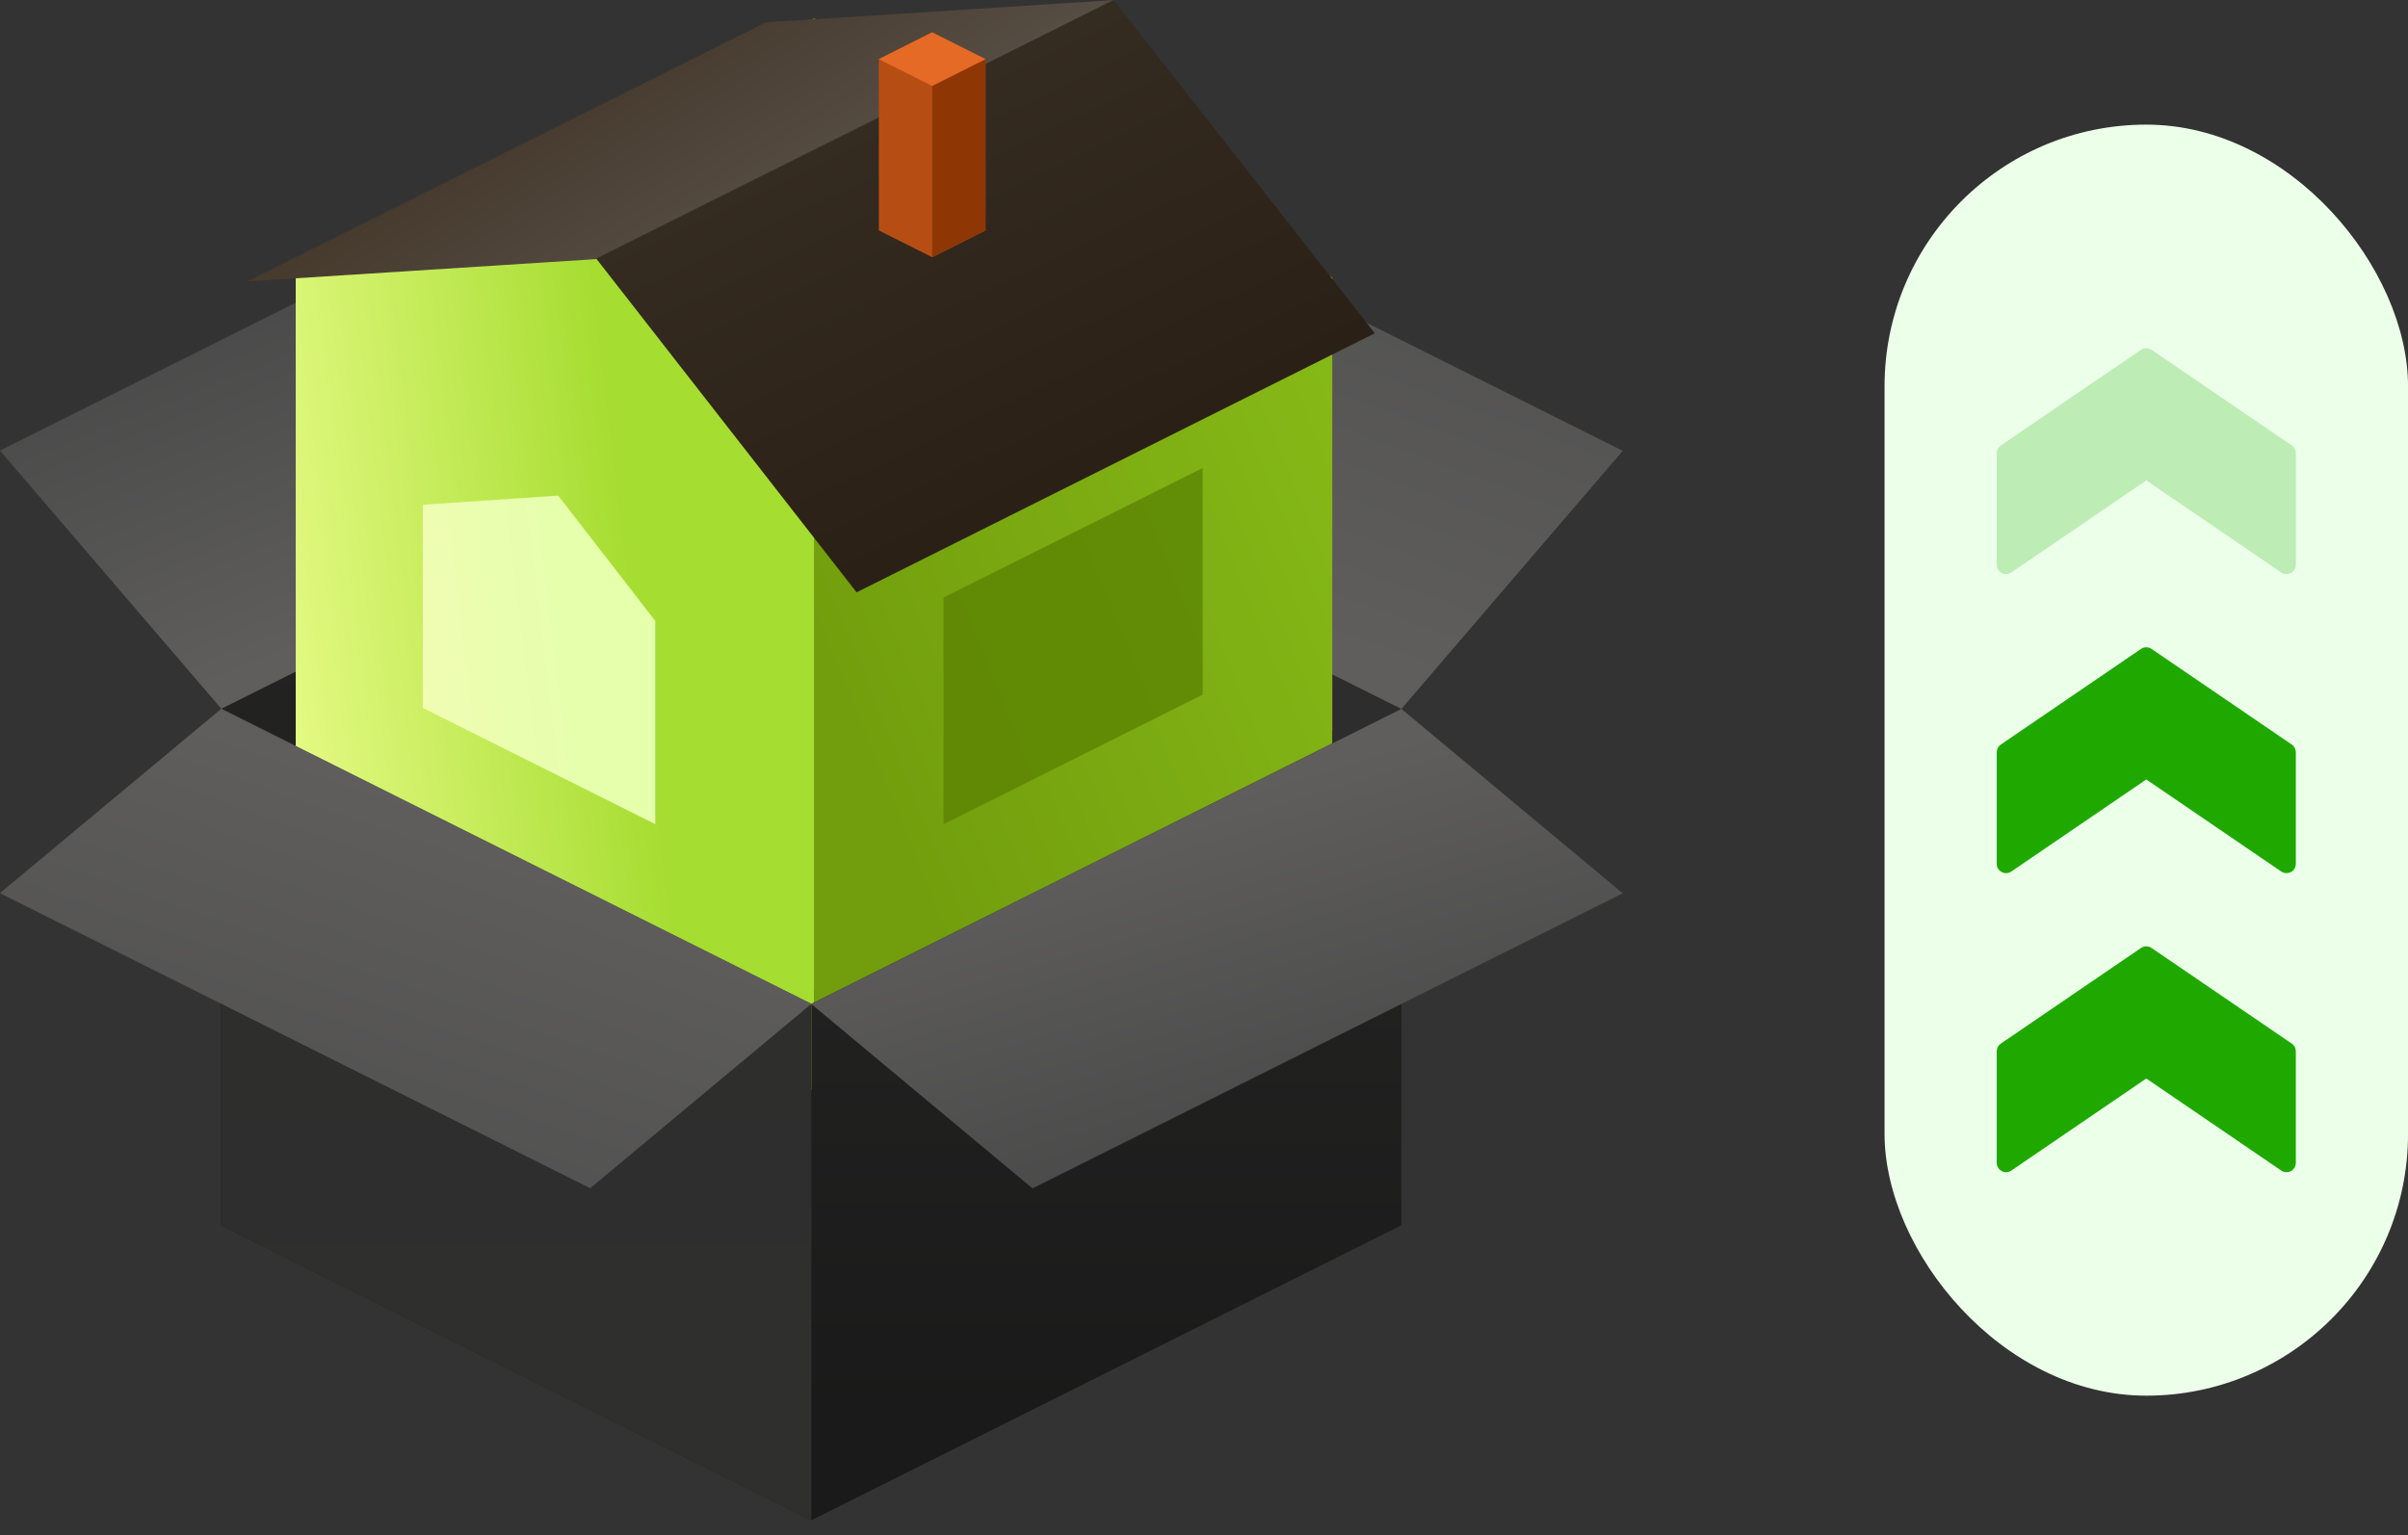
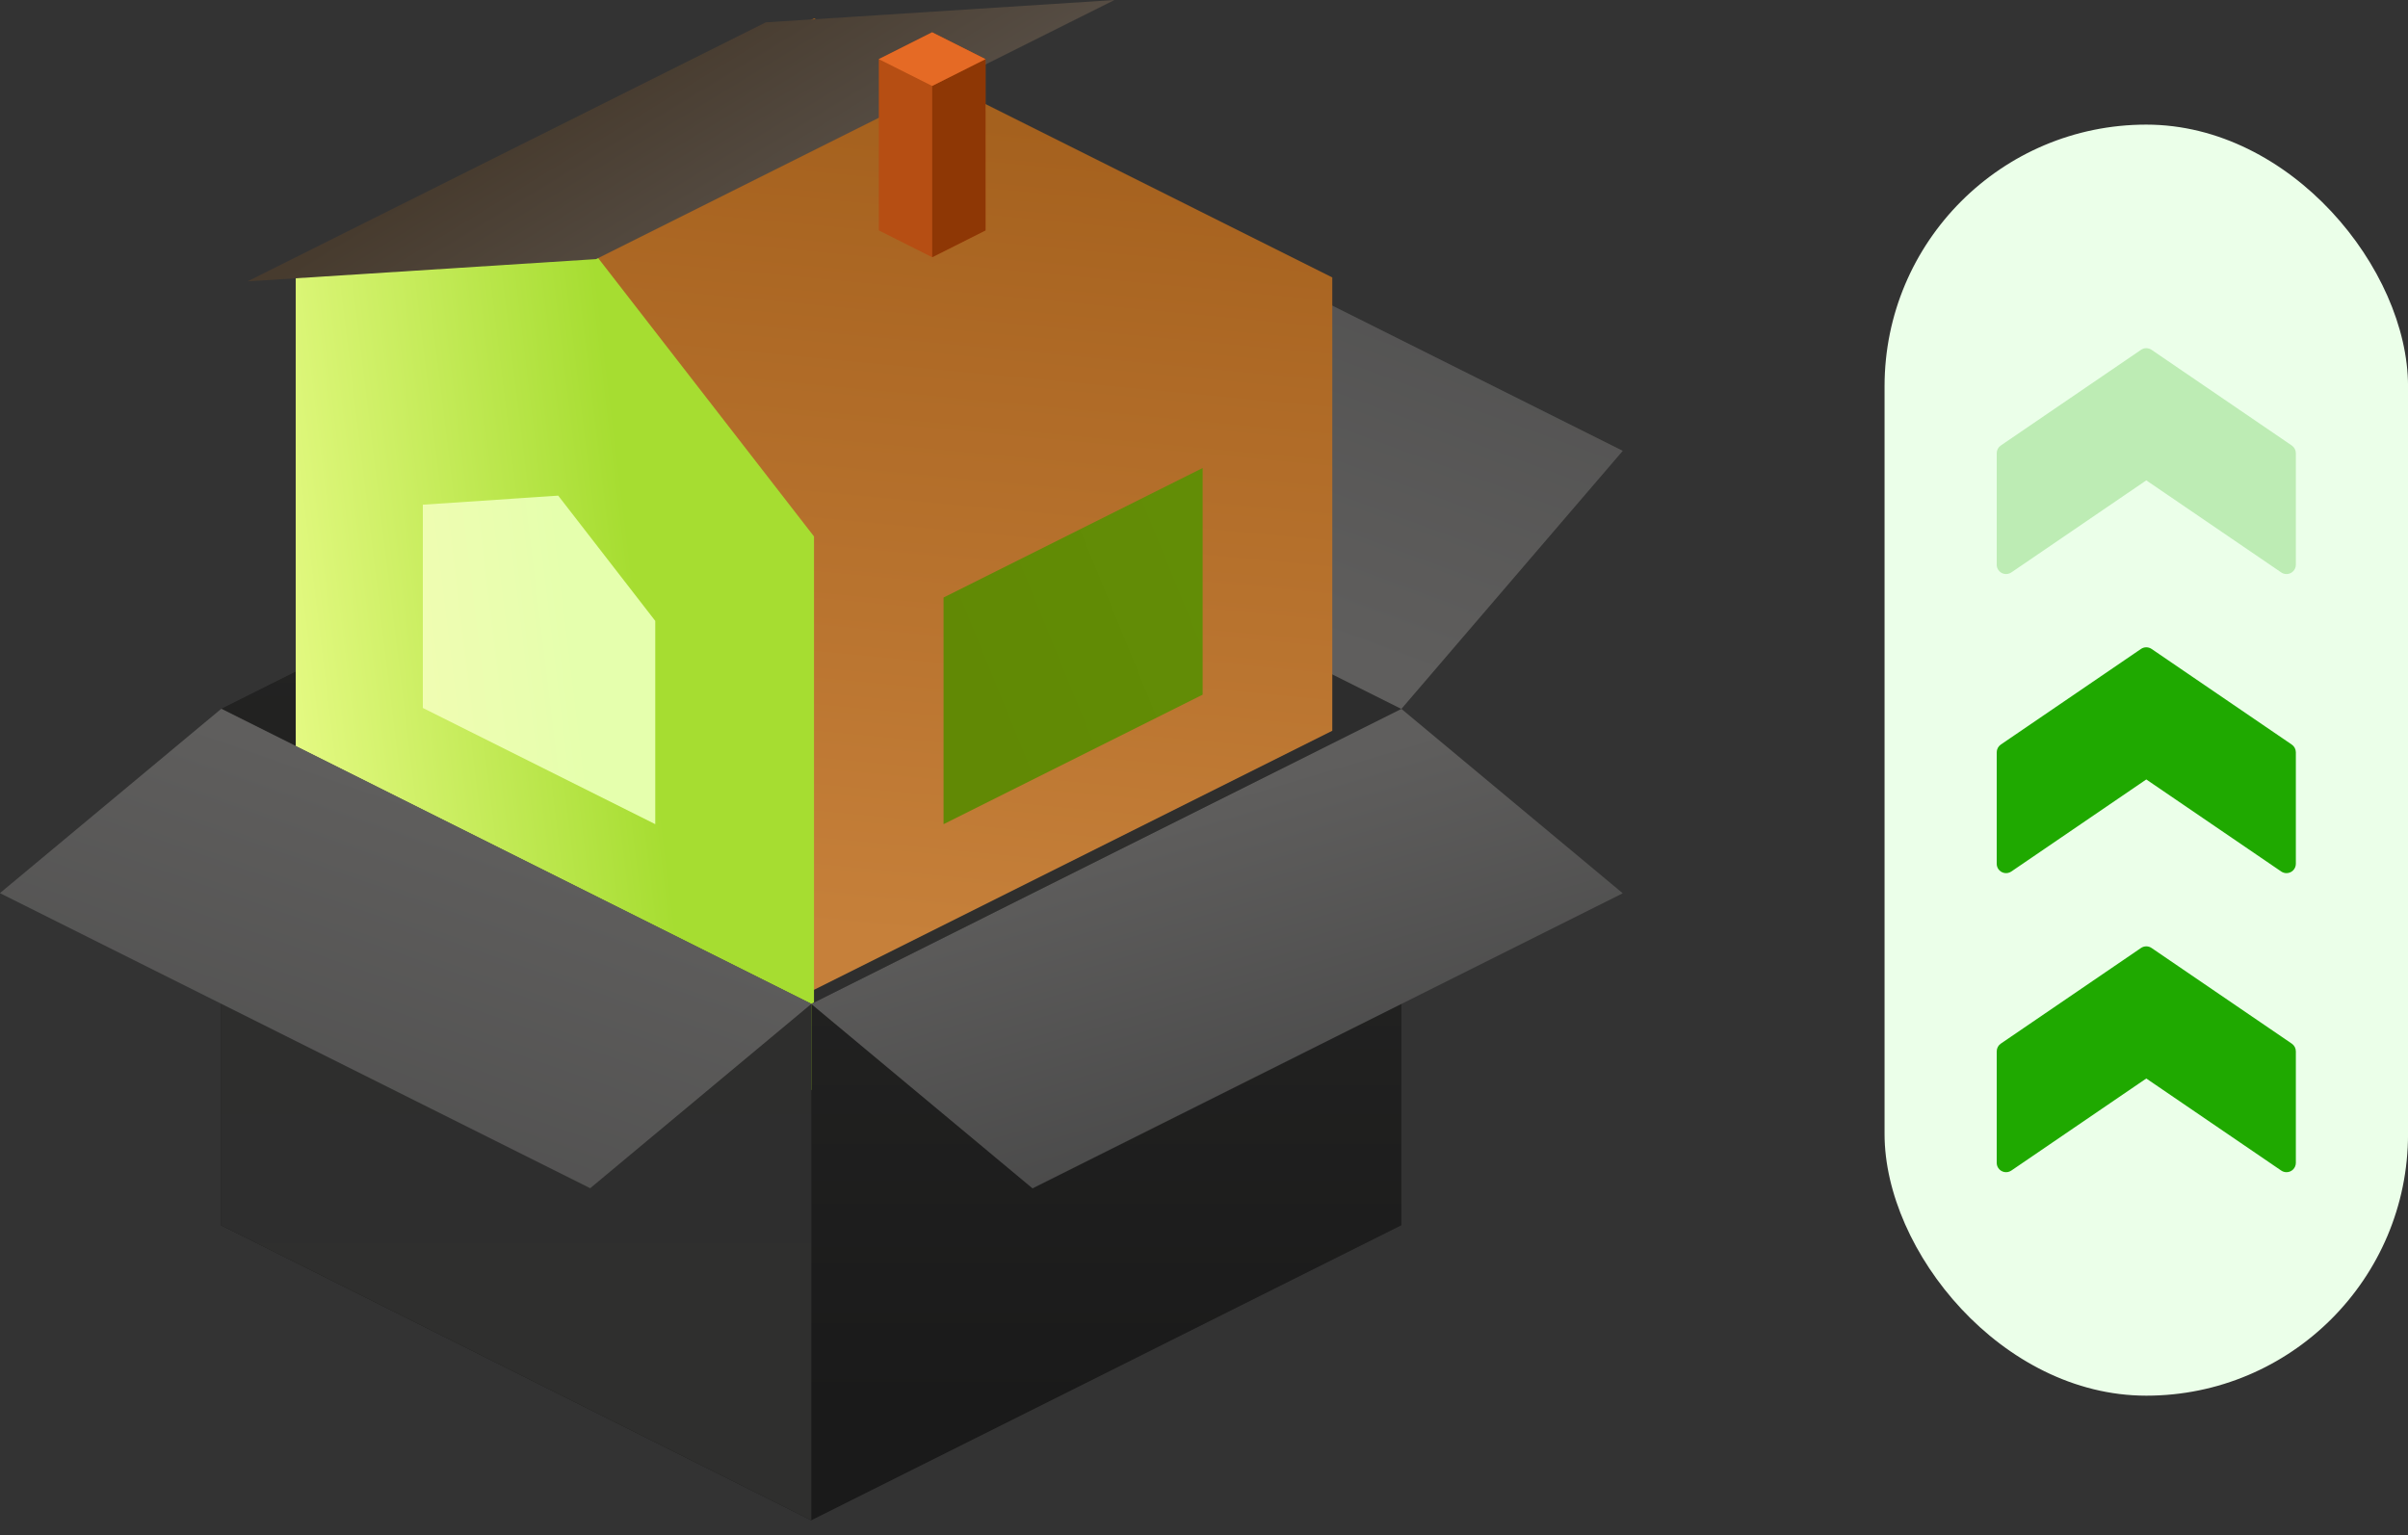
<svg xmlns="http://www.w3.org/2000/svg" width="127" height="81" viewBox="0 0 127 81" fill="none">
  <rect x="0" y="0" width="127" height="81" fill="#333333" stroke="none" />
  <path fill-rule="evenodd" clip-rule="evenodd" d="M73.907 37.399V64.637L42.781 80.197L11.656 64.637V37.399L42.781 21.834L73.907 37.399Z" fill="url(#paint0_linear_8245_2064)" />
  <path fill-rule="evenodd" clip-rule="evenodd" d="M42.781 21.835V80.197L11.656 64.635V37.399L42.781 21.834V21.835Z" fill="url(#paint1_linear_8245_2064)" />
  <path fill-rule="evenodd" clip-rule="evenodd" d="M85.587 23.781L73.91 37.398L42.785 21.837L54.455 8.215L85.587 23.781Z" fill="url(#paint2_linear_8245_2064)" />
-   <path fill-rule="evenodd" clip-rule="evenodd" d="M-0.002 23.771L11.673 37.388L42.798 21.828L31.126 8.205L-0.004 23.771H-0.002Z" fill="url(#paint3_linear_8245_2064)" />
  <path fill-rule="evenodd" clip-rule="evenodd" d="M70.266 14.636V38.55L42.936 52.213L15.607 38.55V14.636L42.938 0.969L70.266 14.636Z" fill="url(#paint4_linear_8245_2064)" />
-   <path fill-rule="evenodd" clip-rule="evenodd" d="M42.936 0.969V52.213L15.607 38.55V14.636L42.938 0.969H42.936Z" fill="url(#paint5_linear_8245_2064)" />
-   <path fill-rule="evenodd" clip-rule="evenodd" d="M70.26 43.898L42.932 57.563V28.3L70.26 14.633V43.898Z" fill="url(#paint6_linear_8245_2064)" />
  <path fill-rule="evenodd" clip-rule="evenodd" d="M63.429 36.645L49.764 43.477V31.52L63.429 24.688V36.645Z" fill="url(#paint7_linear_8245_2064)" />
  <path fill-rule="evenodd" clip-rule="evenodd" d="M15.598 43.898L42.931 57.563V28.299L31.513 13.571L15.598 14.633V43.898Z" fill="url(#paint8_linear_8245_2064)" />
  <path fill-rule="evenodd" clip-rule="evenodd" d="M22.301 37.347L34.559 43.477V32.754L29.44 26.146L22.301 26.624V37.349V37.347Z" fill="url(#paint9_linear_8245_2064)" />
  <path fill-rule="evenodd" clip-rule="evenodd" d="M31.438 13.669L13.057 14.842L40.387 1.179L58.772 0.002L31.438 13.669Z" fill="url(#paint10_linear_8245_2064)" />
-   <path fill-rule="evenodd" clip-rule="evenodd" d="M72.507 17.579L58.734 0L31.445 13.64L45.178 31.247L72.507 17.581V17.579Z" fill="url(#paint11_linear_8245_2064)" />
  <path fill-rule="evenodd" clip-rule="evenodd" d="M51.975 3.121V12.155L49.163 13.569L46.35 12.155V3.119L49.163 1.705L51.977 3.119L51.975 3.121Z" fill="#B64E13" />
  <path fill-rule="evenodd" clip-rule="evenodd" d="M51.98 12.155L49.166 13.569V4.532L51.978 3.118L51.98 12.155Z" fill="#8E3705" />
  <path fill-rule="evenodd" clip-rule="evenodd" d="M46.35 3.121L49.161 4.533L51.975 3.119L49.161 1.705L46.35 3.119V3.121Z" fill="#E56A25" />
  <path fill-rule="evenodd" clip-rule="evenodd" d="M73.911 64.633L42.785 80.199V52.96L73.91 37.394V64.635L73.911 64.633Z" fill="url(#paint12_linear_8245_2064)" />
  <path fill-rule="evenodd" clip-rule="evenodd" d="M11.652 64.633L42.782 80.199V52.96L11.65 37.394V64.635L11.652 64.633Z" fill="url(#paint13_linear_8245_2064)" />
  <path fill-rule="evenodd" clip-rule="evenodd" d="M73.911 37.395L85.585 47.123L54.455 62.689L42.785 52.961L73.911 37.395Z" fill="url(#paint14_linear_8245_2064)" />
  <path fill-rule="evenodd" clip-rule="evenodd" d="M11.673 37.388L-0.004 47.115L31.128 62.681L42.798 52.952L11.673 37.388Z" fill="url(#paint15_linear_8245_2064)" />
  <rect x="99.393" y="6.574" width="27.609" height="67.051" rx="13.805" fill="#EBFFE9" />
  <g clip-path="url(#clip0_8245_2064)">
    <path fill-rule="evenodd" clip-rule="evenodd" d="M113.475 18.454L120.87 23.501C121.005 23.593 121.085 23.745 121.085 23.908L121.085 29.79C121.085 30.062 120.865 30.282 120.593 30.283C120.493 30.283 120.396 30.253 120.314 30.197L113.197 25.34L106.08 30.197C105.855 30.35 105.548 30.293 105.395 30.068C105.338 29.986 105.309 29.889 105.309 29.79L105.309 23.908C105.309 23.745 105.389 23.593 105.524 23.501L112.919 18.454C113.086 18.34 113.307 18.341 113.475 18.454Z" fill="#1FA900" fill-opacity="0.23" />
  </g>
  <g clip-path="url(#clip1_8245_2064)">
    <path fill-rule="evenodd" clip-rule="evenodd" d="M113.475 34.232L120.87 39.278C121.005 39.37 121.085 39.523 121.085 39.686L121.085 45.567C121.085 45.839 120.865 46.06 120.593 46.06C120.493 46.06 120.396 46.03 120.314 45.974L113.197 41.118L106.08 45.974C105.855 46.128 105.548 46.07 105.395 45.846C105.338 45.764 105.309 45.666 105.309 45.567L105.309 39.686C105.309 39.523 105.389 39.37 105.524 39.278L112.919 34.232C113.086 34.118 113.307 34.119 113.475 34.232Z" fill="#1FA900" />
  </g>
  <g clip-path="url(#clip2_8245_2064)">
    <path fill-rule="evenodd" clip-rule="evenodd" d="M113.475 50.008L120.87 55.054C121.005 55.146 121.085 55.298 121.085 55.461L121.085 61.343C121.085 61.615 120.865 61.836 120.593 61.836C120.493 61.836 120.396 61.806 120.314 61.75L113.197 56.893L106.08 61.75C105.855 61.904 105.548 61.846 105.395 61.621C105.338 61.539 105.309 61.442 105.309 61.343L105.309 55.461C105.309 55.298 105.389 55.146 105.524 55.054L112.919 50.008C113.086 49.894 113.307 49.894 113.475 50.008Z" fill="#1FA900" />
  </g>
  <defs>
    <linearGradient id="paint0_linear_8245_2064" x1="62.603" y1="69.587" x2="62.603" y2="32.421" gradientUnits="userSpaceOnUse">
      <stop stop-color="#2F2F2E" />
      <stop offset="1" stop-color="#2D2D2D" />
    </linearGradient>
    <linearGradient id="paint1_linear_8245_2064" x1="38.63" y1="72.414" x2="38.63" y2="29.615" gradientUnits="userSpaceOnUse">
      <stop stop-color="#1A1A1A" />
      <stop offset="1" stop-color="#242423" />
    </linearGradient>
    <linearGradient id="paint2_linear_8245_2064" x1="80.623" y1="37.808" x2="93.327" y2="3.269" gradientUnits="userSpaceOnUse">
      <stop stop-color="#5F5E5D" />
      <stop offset="1" stop-color="#484848" />
    </linearGradient>
    <linearGradient id="paint3_linear_8245_2064" x1="13.734" y1="35.231" x2="6.388" y2="16.976" gradientUnits="userSpaceOnUse">
      <stop stop-color="#5F5E5D" />
      <stop offset="1" stop-color="#484848" />
    </linearGradient>
    <linearGradient id="paint4_linear_8245_2064" x1="69.69" y1="51.617" x2="73.93" y2="7.097" gradientUnits="userSpaceOnUse">
      <stop stop-color="#C6803A" />
      <stop offset="1" stop-color="#A4601D" />
    </linearGradient>
    <linearGradient id="paint5_linear_8245_2064" x1="46.932" y1="35.657" x2="24.289" y2="11.756" gradientUnits="userSpaceOnUse">
      <stop stop-color="#9B5F1F" />
      <stop offset="1" stop-color="#824C1B" />
    </linearGradient>
    <linearGradient id="paint6_linear_8245_2064" x1="77.111" y1="22.018" x2="43.821" y2="35.607" gradientUnits="userSpaceOnUse">
      <stop stop-color="#89BE19" />
      <stop offset="1" stop-color="#729E0D" />
    </linearGradient>
    <linearGradient id="paint7_linear_8245_2064" x1="66.852" y1="28.381" x2="50.209" y2="35.174" gradientUnits="userSpaceOnUse">
      <stop stop-color="#628E06" />
      <stop offset="1" stop-color="#618905" />
    </linearGradient>
    <linearGradient id="paint8_linear_8245_2064" x1="10.677" y1="28.853" x2="32.888" y2="26.154" gradientUnits="userSpaceOnUse">
      <stop stop-color="#F0FF92" />
      <stop offset="1" stop-color="#A6DD31" />
    </linearGradient>
    <linearGradient id="paint9_linear_8245_2064" x1="20.093" y1="33" x2="30.055" y2="31.789" gradientUnits="userSpaceOnUse">
      <stop stop-color="#F2FCB3" />
      <stop offset="1" stop-color="#E5FFAD" />
    </linearGradient>
    <linearGradient id="paint10_linear_8245_2064" x1="29.543" y1="5.48" x2="35.204" y2="14.757" gradientUnits="userSpaceOnUse">
      <stop stop-color="#473B2E" />
      <stop offset="1" stop-color="#564D44" />
    </linearGradient>
    <linearGradient id="paint11_linear_8245_2064" x1="-50.702" y1="-3.625" x2="-17.846" y2="65.007" gradientUnits="userSpaceOnUse">
      <stop stop-color="#4B453D" />
      <stop offset="1" stop-color="#291E13" />
    </linearGradient>
    <linearGradient id="paint12_linear_8245_2064" x1="69.762" y1="74.49" x2="69.762" y2="43.103" gradientUnits="userSpaceOnUse">
      <stop stop-color="#1A1A1A" />
      <stop offset="1" stop-color="#242423" />
    </linearGradient>
    <linearGradient id="paint13_linear_8245_2064" x1="17.306" y1="72.415" x2="17.306" y2="45.161" gradientUnits="userSpaceOnUse">
      <stop stop-color="#2F2F2E" />
      <stop offset="1" stop-color="#2D2D2D" />
    </linearGradient>
    <linearGradient id="paint14_linear_8245_2064" x1="45.872" y1="47.435" x2="51.542" y2="66.434" gradientUnits="userSpaceOnUse">
      <stop stop-color="#5F5E5D" />
      <stop offset="1" stop-color="#484848" />
    </linearGradient>
    <linearGradient id="paint15_linear_8245_2064" x1="47.48" y1="50.848" x2="36.703" y2="81.713" gradientUnits="userSpaceOnUse">
      <stop stop-color="#5F5E5D" />
      <stop offset="1" stop-color="#484848" />
    </linearGradient>
    <clipPath id="clip0_8245_2064">
      <rect width="15.777" height="15.777" fill="white" transform="translate(105.309 32.211) rotate(-90)" />
    </clipPath>
    <clipPath id="clip1_8245_2064">
      <rect width="15.777" height="15.777" fill="white" transform="translate(105.309 47.988) rotate(-90)" />
    </clipPath>
    <clipPath id="clip2_8245_2064">
      <rect width="15.777" height="15.777" fill="white" transform="translate(105.309 63.764) rotate(-90)" />
    </clipPath>
  </defs>
</svg>